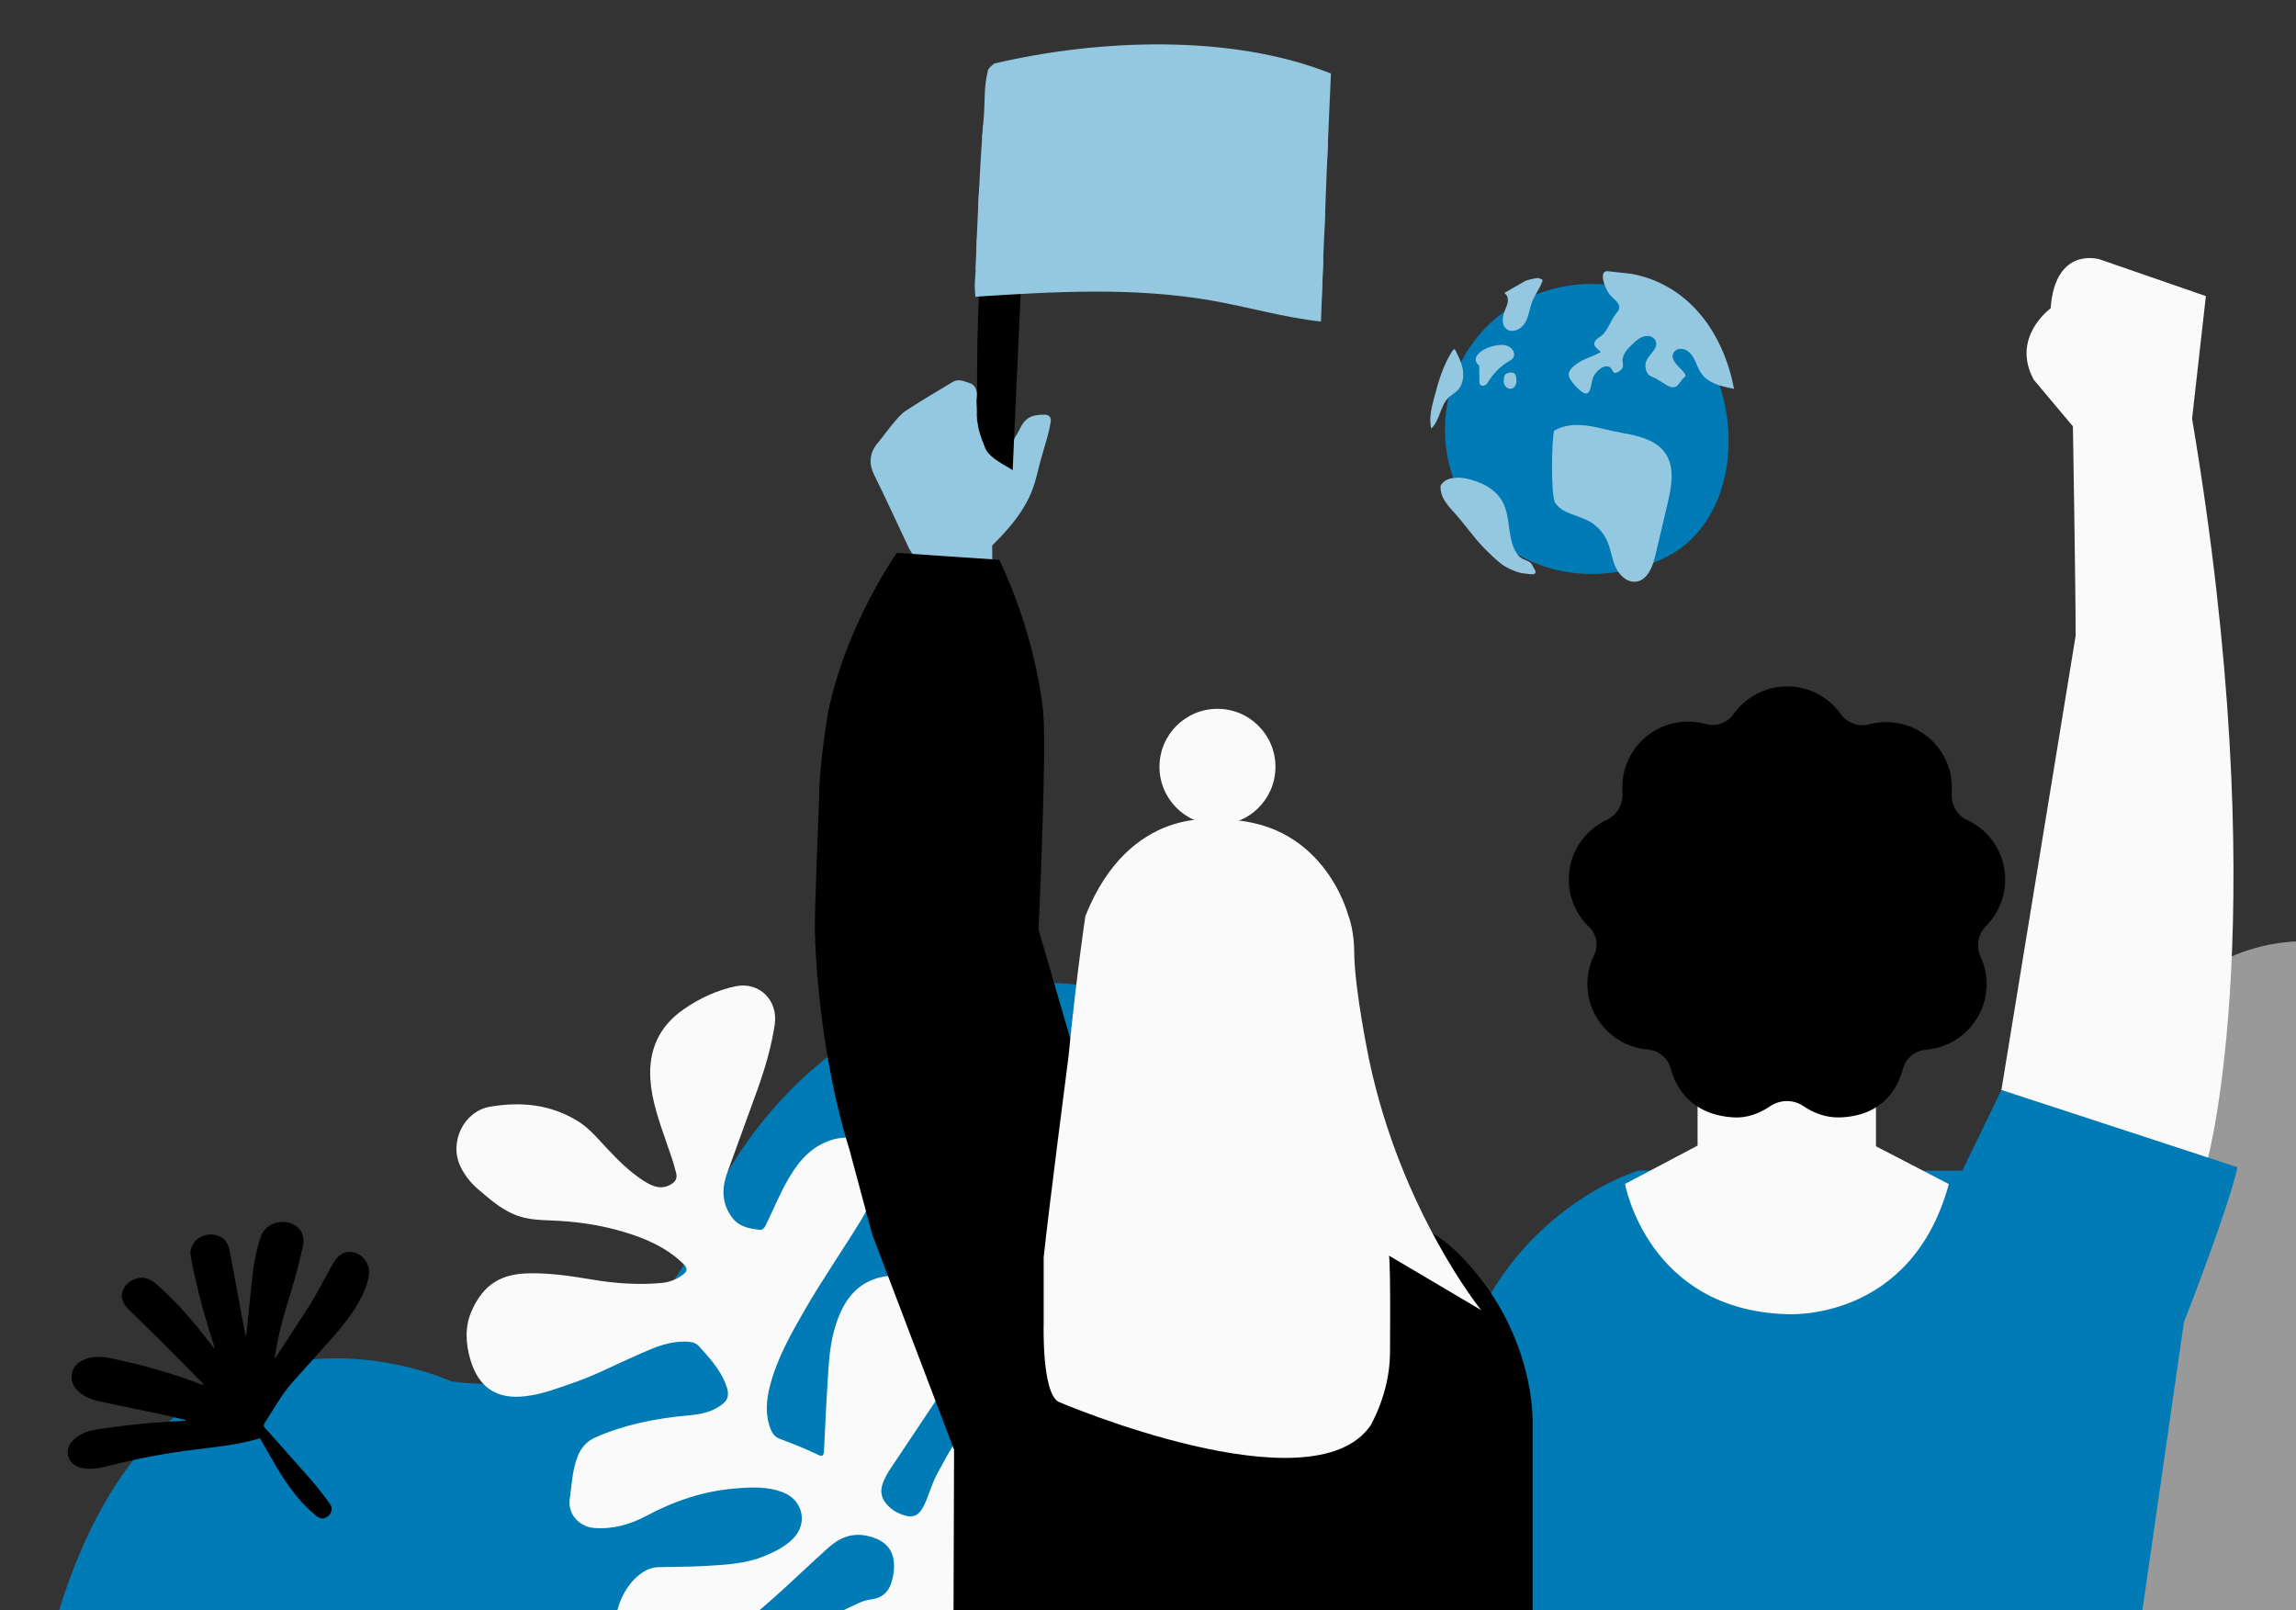
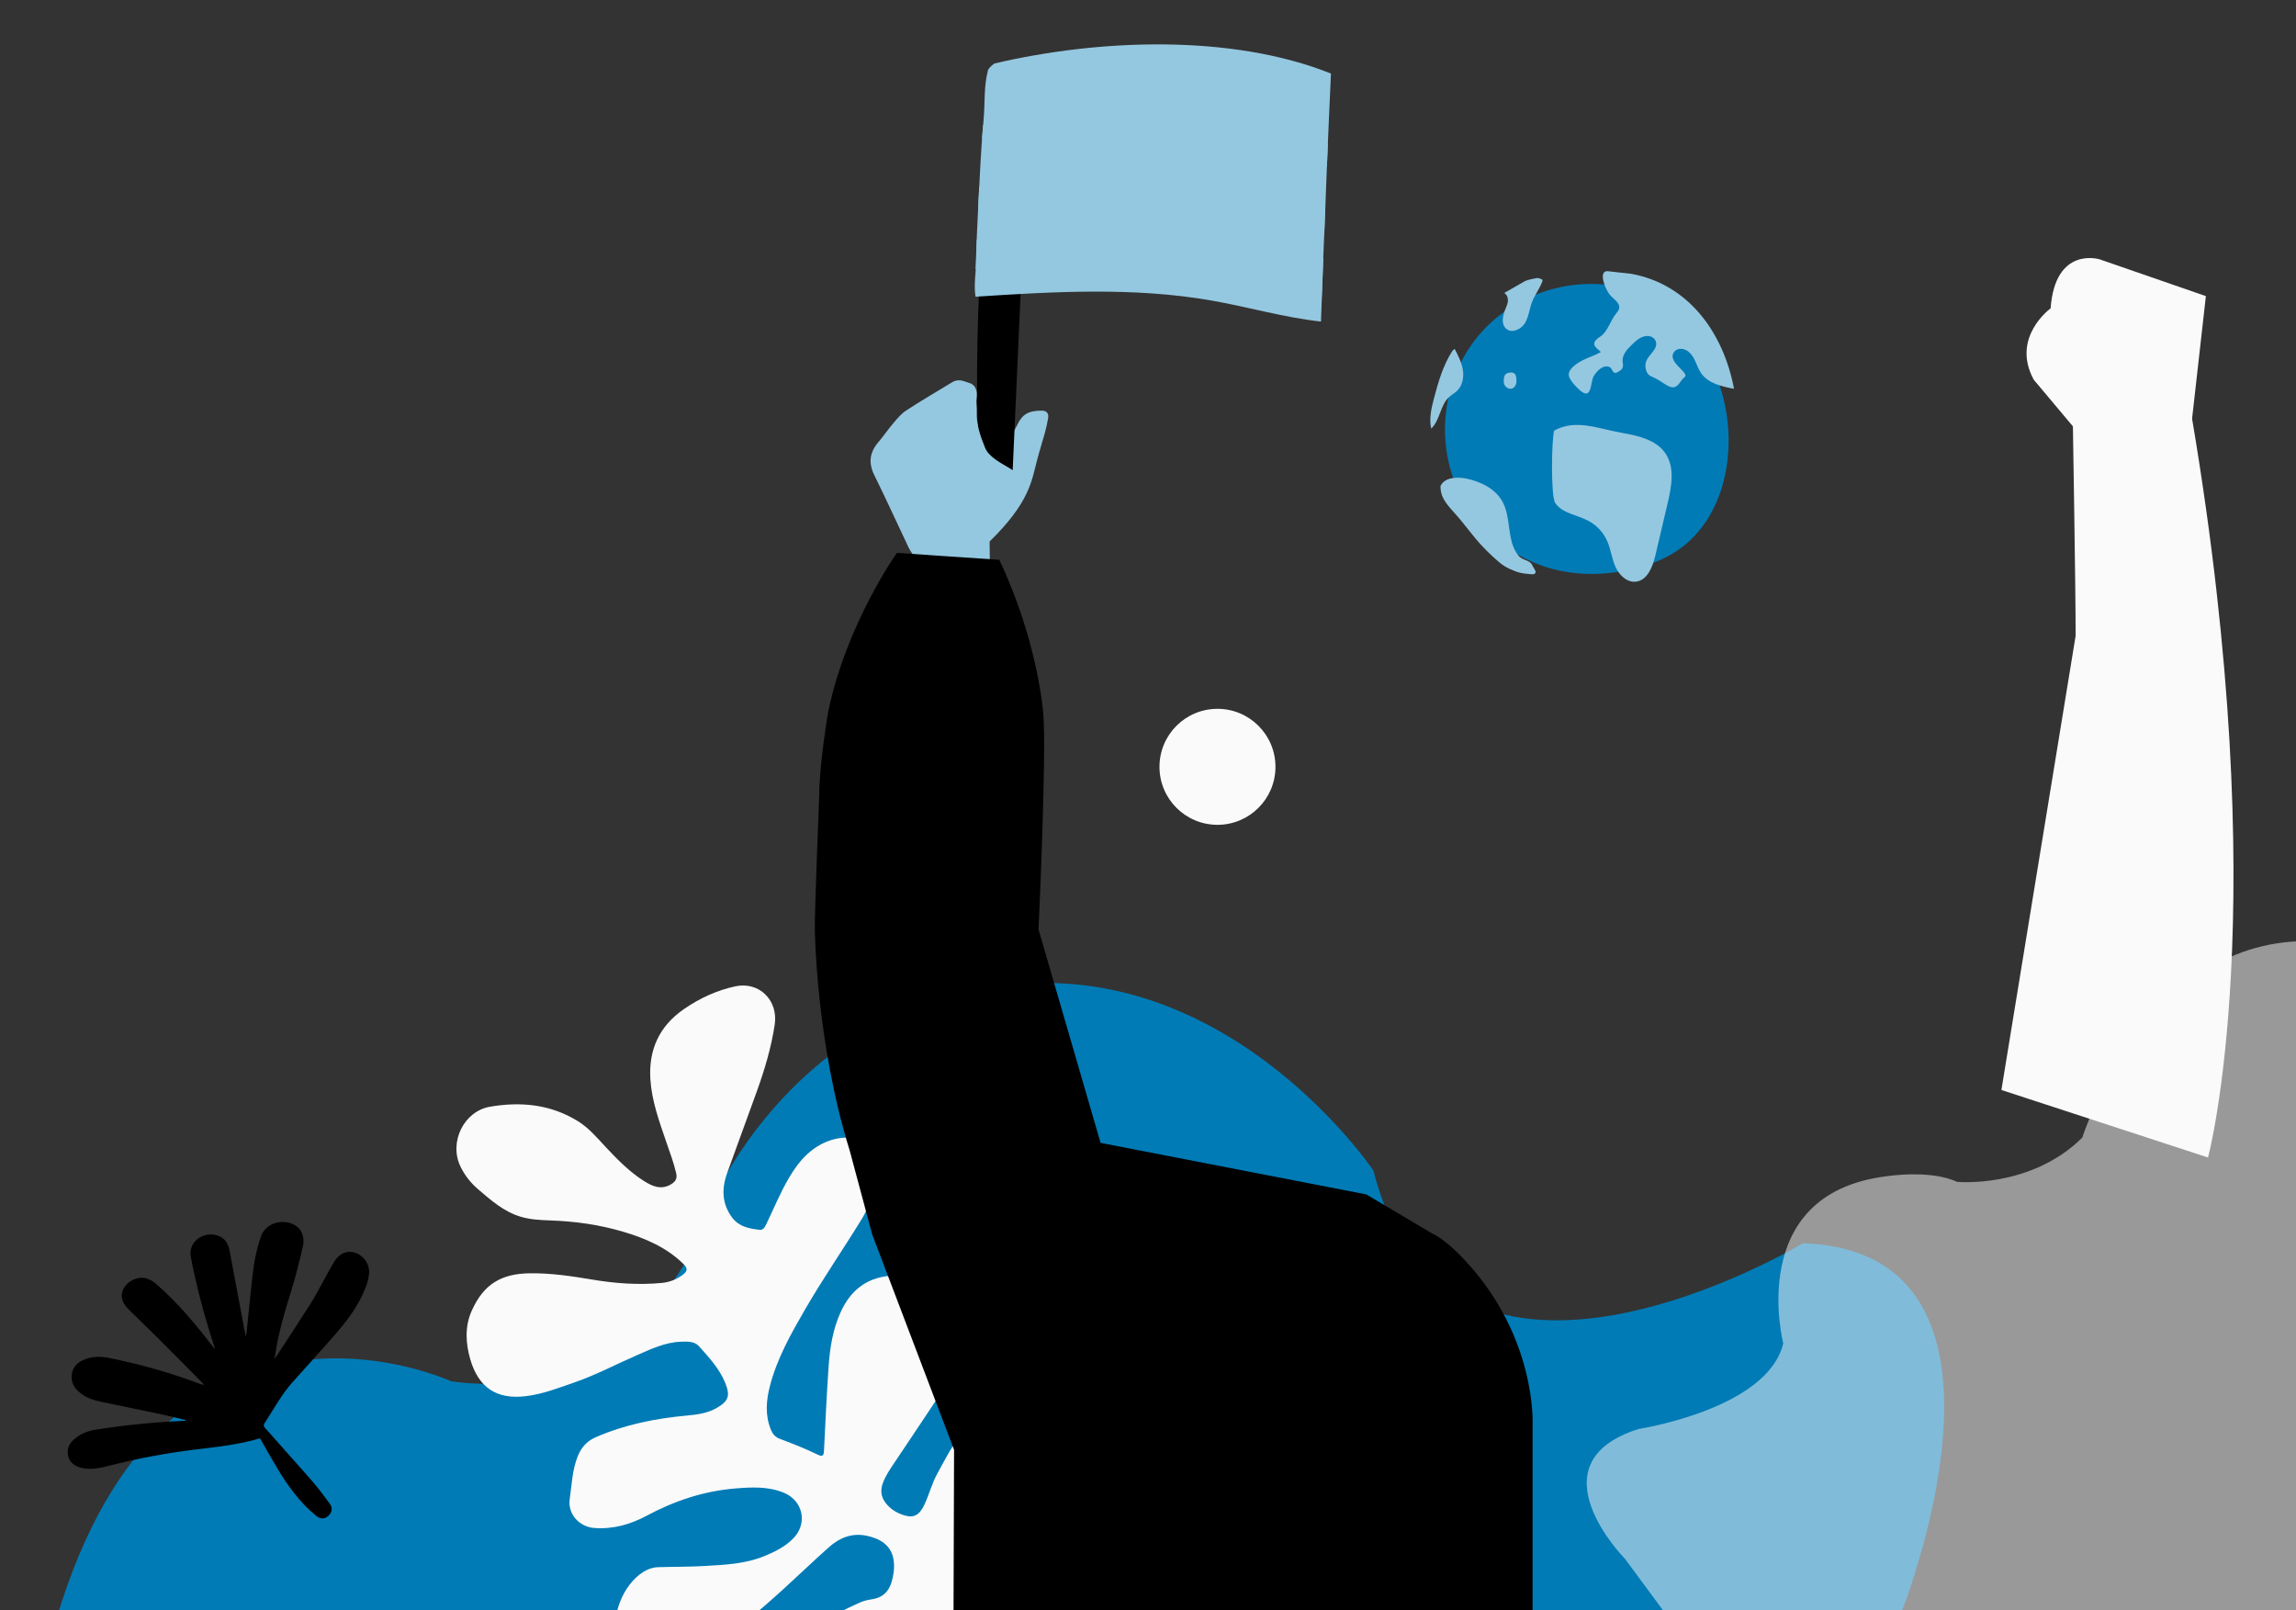
<svg xmlns="http://www.w3.org/2000/svg" xmlns:xlink="http://www.w3.org/1999/xlink" version="1.1" id="Ebene_1" x="0px" y="0px" viewBox="0 0 715.39 501.76" style="enable-background:new 0 0 715.39 501.76;" xml:space="preserve">
  <rect x="0" y="0" width="715.39" height="501.76" fill="#333333" stroke="none" />
  <style type="text/css">
	.st0{clip-path:url(#SVGID_00000057857181278526945380000007558702772487959980_);fill:#007BB6;}
	.st1{clip-path:url(#SVGID_00000057857181278526945380000007558702772487959980_);fill:#FAFAFA;}
	.st2{opacity:0.51;clip-path:url(#SVGID_00000057857181278526945380000007558702772487959980_);fill:#FAFAFA;}
	.st3{clip-path:url(#SVGID_00000057857181278526945380000007558702772487959980_);}
	.st4{fill:#007BB6;}
	.st5{fill:#94C8E0;}
	.st6{fill:#FAFAFA;}
</style>
  <g>
    <defs>
      <rect id="SVGID_1_" width="715.39" height="501.76" />
    </defs>
    <clipPath id="SVGID_00000132803895486756257840000005185169642378402742_">
      <use xlink:href="#SVGID_1_" style="overflow:visible;" />
    </clipPath>
    <path style="clip-path:url(#SVGID_00000132803895486756257840000005185169642378402742_);fill:#007BB6;" d="M591.69,504.35   c0,0,46.63-114.26-29.93-116.99c0,0-111.08,66.93-133.82-22.64c0,0-64.25-95.57-159.95-42.32c0,0-25.68,13.74-43.73,47.12   c0,0-18.9,69.77-83.66,60.87c0,0-88.79-41.19-122.99,73.95H591.69z" />
    <path style="clip-path:url(#SVGID_00000132803895486756257840000005185169642378402742_);fill:#FAFAFA;" d="M241.09,514.09   c8.75-5.66,17.63-10.64,26.93-14.83c1.21-0.54,2.49-0.79,3.77-0.99c3.09-0.48,5-2.19,5.95-5.16c0.69-2.17,0.98-4.37,0.75-6.6   c-0.54-5.14-4.47-7.16-8.34-7.99c-4.6-0.99-8.48,0.51-11.96,3.62c-9.21,8.23-17.89,17.08-27.77,24.53   c-7.36,5.55-15.17,10.4-24.42,12.3c-1.78,0.37-3.59,0.35-5.38,0.14c-4.5-0.53-7.07-3.11-8.45-8.4c-1.89-7.26,1.96-16.97,8.25-20.93   c1.41-0.88,2.92-1.43,4.55-1.49c4.9-0.15,9.81-0.09,14.69-0.38c6.25-0.36,12.56-0.64,18.45-3.05c3.26-1.34,6.47-2.91,9.01-5.48   c4.63-4.68,3.14-11.84-2.97-14.32c-4.94-2-10.1-1.71-15.24-1.28c-9.8,0.83-18.87,3.89-27.54,8.54c-5,2.68-10.51,4.22-16.31,3.75   c-4.36-0.35-8.25-4.15-7.54-9.04c0.65-4.47,0.77-9.01,2.49-13.3c1.1-2.76,2.88-4.74,5.58-5.92c9.09-3.96,18.66-5.88,28.49-6.77   c3.21-0.29,6.43-0.73,9.3-2.4c3.6-2.1,4.26-3.75,2.52-7.93c-1.8-4.32-5.02-7.83-8.14-11.29c-1.39-1.54-3.58-1.45-5.59-1.38   c-4.98,0.18-9.36,2.31-13.78,4.23c-6.43,2.79-12.65,6.11-19.28,8.41c-5.03,1.74-10.03,3.71-15.38,4.34   c-8.99,1.06-14.62-2.69-17.18-11.43c-1.46-5-1.78-10.25,0.41-15.15c3.72-8.34,9.2-11.6,18.1-11.72c6.55-0.09,12.97,0.87,19.41,1.95   c7.17,1.21,14.4,1.74,21.67,1.06c2.39-0.22,4.59-1.04,6.53-2.49c1.61-1.2,1.67-2.06,0.25-3.45c-5.26-5.15-11.78-7.94-18.69-10   c-7.42-2.21-15.01-3.27-22.74-3.54c-3.09-0.11-6.21-0.25-9.21-1.14c-5.27-1.56-9.28-5.12-13.33-8.59c-2.3-1.97-4.15-4.32-5.46-7.02   c-3.71-7.64,1.05-17.31,9.23-18.69c9.64-1.63,18.79-0.74,27.26,4.46c3.49,2.14,6.08,5.25,8.83,8.2c3.61,3.85,7.32,7.63,11.81,10.48   c2.68,1.71,5.52,2.94,8.68,0.91c1.26-0.81,1.74-1.8,1.39-3.3c-0.77-3.34-1.98-6.53-3.09-9.75c-2.19-6.4-4.53-12.76-4.96-19.61   c-0.57-9.18,2.82-16.51,10.39-21.75c4.89-3.39,10.28-5.9,16.08-7.14c7.44-1.59,13.41,4.35,12.28,11.91   c-1.06,7.09-3.11,13.93-5.52,20.66c-3.07,8.59-6.28,17.13-9.34,25.72c-1.75,4.9-1.58,9.66,1.73,13.93   c2.12,2.73,5.31,3.29,8.47,3.65c1.07,0.12,1.61-0.89,2.07-1.86c2.31-4.8,4.33-9.74,7.03-14.34c3.33-5.68,7.52-10.33,14.21-12.07   c1.4-0.37,2.81-0.45,4.24-0.49c1.6-0.05,2.62,0.89,3.51,2.1c5.13,7.05,5.4,15.6,0.84,23.08c-5.84,9.58-12.26,18.8-17.87,28.52   c-4.35,7.52-8.61,15.09-10.83,23.58c-1.2,4.58-1.59,9.15,0.24,13.7c0.55,1.37,1.37,2.34,2.73,2.86c4.06,1.53,8.09,3.11,11.99,5.01   c1.5,0.73,1.78,0.07,1.85-1.31c0.43-8.67,0.83-17.34,1.42-25.99c0.41-5.95,1.31-11.85,3.86-17.34c2.96-6.39,7.71-10.36,14.9-11.09   c4.44-0.45,8.85-1.03,13.33-0.18c9.1,1.72,13.58,8.02,12.38,17.18c-0.74,5.69-3.44,10.42-6.52,15.04   c-5.78,8.68-11.5,17.39-17.34,26.03c-1.4,2.06-2.8,4.09-3.67,6.43c-0.85,2.27-0.63,4.35,0.89,6.29c1.52,1.94,3.55,3.14,5.83,3.82   c2.93,0.88,4.66-0.09,6.18-3.29c1.51-3.19,2.35-6.66,4.07-9.78c1.62-2.93,3.15-5.91,4.95-8.74c2.19-3.44,5.52-4.9,9.34-5.38   c3.14-0.39,6.29-0.07,8.92,1.86c3.82,2.81,4.48,6.18,3.25,11.01c-2.51,9.86-6.94,19.03-10.76,28.41   c-4.61,11.33-9.47,22.56-11.28,34.79c-0.19,1.28-0.59,2.54-0.84,3.81c-0.4,2.07-1.06,2.61-3.16,2.51   c-4.14-0.2-8.25-0.75-12.37-1.22c-4.57-0.52-9.17-1.11-13.74-0.46c-8.18,1.17-15.05,5.15-21.23,10.49   c-3.57,3.09-7.21,6.11-11.09,8.8c-1.59,1.1-3.4,1.74-5.39,1.8c-2.04,0.06-3.47-0.89-4.39-2.6c-1.51-2.79-2.7-5.74-3.47-8.82   c-0.4-1.61,0.01-3.14,1.11-4.51C227.38,524.03,234.32,519,241.09,514.09z" />
    <path style="opacity:0.51;clip-path:url(#SVGID_00000132803895486756257840000005185169642378402742_);fill:#FAFAFA;" d="   M506.33,485.71c0,0-29.46-29.8,4.21-40.48c0,0,40.28-6.18,45.09-26.7c0,0-12.02-46.38,31.86-52c0,0,13.83-2.25,22.24,1.69   c0,0,22.85,2.25,39.08-13.77c0,0,20.44-65.49,75.15-61c0,0,63.73-3.09,52.3,72.24c0,0-7.82,20.3,15.63,23.78   c0,0,28.26-3.82,46.89,4.61c0,0,38.48,14.9-4.81,55.94c0,0-12.62,7.59,4.21,12.09c0,0,55.91,15.18,39.68,52l-12.02,46.46h-304.2   L506.33,485.71z" />
    <g style="clip-path:url(#SVGID_00000132803895486756257840000005185169642378402742_);">
      <g>
        <g>
          <path class="st4" d="M508.26,92.87c-14.96-4.75-32.43-0.4-43.42,10.8c-11,11.2-15.02,28.74-10,43.61      c5.02,14.87,18.85,26.39,34.38,28.64c6.23,0.9,12.61,0.41,18.74-1.02c5.09-1.19,10.1-3.05,14.32-6.16      c7.54-5.55,11.88-14.67,13.26-23.92C538.73,123.45,528.22,101.15,508.26,92.87" />
          <g>
            <path class="st4" d="M508.93,90.44c-17.76-5.54-38.18,0.85-49.47,15.64c-11.12,14.58-12.44,35.68-2.6,51.24       c4.66,7.37,11.47,13.47,19.37,17.2c9.46,4.47,19.86,5.25,30.08,3.29c5.17-0.99,10.33-2.63,14.87-5.34       c4.2-2.51,7.69-5.97,10.4-10.03c5.13-7.69,7.21-17.2,7.01-26.36c-0.37-17.06-8.91-33.98-23.82-42.77       C512.9,92.21,510.94,91.28,508.93,90.44c-1.25-0.53-2.77,0.57-3.09,1.76c-0.4,1.45,0.5,2.57,1.76,3.09       c14.24,5.98,23.43,20.11,25.54,35.1c1.11,7.87,0.36,16.27-2.72,23.63c-1.62,3.88-3.95,7.49-6.97,10.43       c-3.24,3.15-7.27,5.31-11.54,6.72c-9.08,3.01-19.17,3.75-28.37,0.86c-7.49-2.35-14.15-6.98-19.2-12.96       c-10.62-12.55-11.87-30.81-4.02-45.11c7.93-14.44,24.95-22.6,41.23-20.08c2.05,0.32,4.06,0.79,6.04,1.41       C510.69,96.26,512.02,91.4,508.93,90.44L508.93,90.44z" />
          </g>
        </g>
        <g>
          <path class="st5" d="M468.84,91.42c0.77,0.49,1.07,1.5,0.99,2.41c-0.08,0.91-0.48,1.76-0.83,2.6c-0.84,2-1.32,4.66,0.35,6.04      c1.78,1.48,4.63,0.14,5.82-1.85s1.37-4.41,2.2-6.57c0.85-2.19,2.35-4.08,3.16-6.28c0.31-0.85-0.22-0.73-1.05-1.09      c-0.55-0.23-3.76,0.59-4.28,0.88c-3.19,1.82-3.19,1.82-6.38,3.65" />
        </g>
        <g>
          <path class="st5" d="M452.58,109.26c-2.91,4.47-4.43,9.68-5.78,14.84c-0.81,3.09-1.58,6.33-0.86,9.44      c2.77-2.61,2.76-7.27,5.57-9.83c0.78-0.71,1.74-1.22,2.5-1.95c1.69-1.63,2.16-4.22,1.79-6.53s-1.47-4.45-2.56-6.53" />
        </g>
        <g>
-           <path class="st5" d="M460.89,113.91c0.02,1.65,0.05,3.3,0.07,4.95c0,0.32,0.01,0.65,0.19,0.92c0.33,0.51,1.11,0.53,1.63,0.21      s0.83-0.88,1.15-1.39c1.53-2.44,3.64-4.52,6.12-5.99c0.58-0.35,1.22-0.69,1.53-1.3c0.21-0.41,0.24-0.89,0.14-1.34      c-0.29-1.33-1.62-2.23-2.97-2.44c-1.34-0.22-2.71,0.11-4.03,0.43C462.37,108.52,457.67,111.32,460.89,113.91" />
-         </g>
+           </g>
        <g>
          <path class="st5" d="M470.89,116.06c-2.36,0-2.31,1.51-2.36,2.82c-0.04,1.3,1.28,2.57,2.53,2.19c0.95-0.29,1.48-1.37,1.44-2.36      C472.46,117.71,472.5,116.06,470.89,116.06" />
        </g>
        <g>
          <path class="st5" d="M500.81,84.48c-2.65,0.04-1,4.78,0.49,6.98c1.1,1.61,3.55,2.7,3.19,4.62c-0.12,0.62-0.54,1.14-0.94,1.62      c-1.73,2.06-2.69,5.75-4.93,7.17c-3.41,2.16-1.42,3.38-0.03,4.61c0.07,0.06,0.14,0.13,0.22,0.2c-1.76,1.04-3.75,1.6-5.57,2.52      c-2.17,1.1-5.37,3.21-4.19,5.54c0.79,1.56,1.98,2.65,2.57,3.25c4.58,4.63,3.79-1.92,4.96-3.82c1.09-1.78,3.07-3.66,4.97-2.79      c1.16,0.53,0.66,3.16,3.49,0.9c0.59-0.47,0.77-1.27,0.61-2.02c-0.53-2.54,1.26-4.37,2.93-5.97c1.32-1.26,2.74-2.58,4.7-2.61      c1.12-0.02,2.22,0.6,2.62,1.65c0.97,2.59-2.88,4.4-3.19,7.08c-0.16,1.42,0.36,3.27,1.68,3.81c3.4,1.4,5.07,3.43,6.85,3.46      c1.75,0.03,2.26-2.13,3.66-3.18c1.48-1.11-3.66-3.74-3.75-6.43c-0.04-1.22,0.96-2.23,2.17-2.36c2.17-0.23,3.69,1.45,4.59,3.21      c0.74,1.45,1.21,3.04,2.14,4.38c2.22,3.18,6.43,4.13,10.24,4.84c-3.35-17.69-14.29-32.56-31.98-35.82" />
        </g>
        <g>
          <path class="st5" d="M484.25,134.16C482.76,136.25,484.25,134.16,484.25,134.16c-0.79,2.44-1.12,20.45,0.34,22.57      c2.24,3.26,6.79,3.69,10.29,5.53c2.57,1.35,4.66,3.57,5.85,6.22c1.15,2.57,1.45,5.46,2.58,8.04c1.12,2.58,3.53,4.99,6.33,4.72      c3.68-0.36,5.33-4.71,6.17-8.31c1.26-5.38,2.53-10.76,3.79-16.13c1.22-5.21,2.33-11.14-0.69-15.56      c-2.9-4.25-8.52-5.48-13.59-6.38C497.78,133.51,490.96,130.48,484.25,134.16" />
        </g>
        <g>
          <path class="st5" d="M448.82,151.45c0,3.1,1.26,4.96,4.35,8.35c3.09,3.39,5.75,7.33,8.93,10.64c1.82,1.9,3.29,3.27,5.3,4.97      c1.54,1.3,4.22,2.55,6.19,3.03c1.03,0.25,1.4,0.26,2.19,0.34c1.73,0.18,2.28,0.34,2.66-0.36c0.25-0.46-0.7-1.57-0.89-2.06      c-0.81-2.07-3.08-1.56-4.47-3.29c-3.69-4.58-2.11-11.59-4.93-16.76c-2.23-4.08-6.85-6.29-11.4-7.22      C453.81,148.52,450.07,148.75,448.82,151.45" />
        </g>
      </g>
      <g>
-         <path class="st4" d="M510.51,364.7c0,0-57.61,17.03-59.83,89.59v48.35l216.71,0.05l13.08-90.73c0,0,14.22-36.28,16.66-48.27     c0,0-66.94-22.28-73.52-24.08l-12.2,25.14L510.51,364.7z" />
        <path class="st6" d="M623.6,339.61c23.02-73.2,23.13-141.52,23.13-141.52c0-14.64-0.85-65.25-0.85-65.25l-12.2-14.53     c-7.21-13.26,5.25-22.23,5.25-22.23c1.43-19.57,15.28-15.28,15.28-15.28l33.1,11.46l-4.3,38.19     c25.78,152.77,4.97,230.2,4.97,230.2L623.6,339.61c23.02-73.2,23.13-141.52,23.13-141.52" />
-         <path class="st6" d="M556.79,409.46c0,0,38.66,2.65,50.43-40.53l-22.7-11.78v-15.06l-55.59-0.9v15.75l-22.6,11.94     C506.33,368.88,513.36,408.19,556.79,409.46c0,0,38.66,2.65,50.43-40.53" />
-         <path d="M624.78,274.05c0-8.23-4.86-15.33-11.87-18.57c-3.22-1.49-5.06-4.91-4.79-8.45c0.09-1.16,0.08-2.35-0.03-3.56     c-0.92-9.78-8.86-17.61-18.64-18.41c-2.41-0.2-4.75,0.03-6.94,0.6c-3.36,0.89-6.96-0.34-8.97-3.18     c-3.71-5.22-9.8-8.62-16.68-8.62c-6.9,0-13,3.42-16.7,8.65c-1.96,2.76-5.49,3.97-8.75,3.06c-2.25-0.62-4.65-0.87-7.14-0.68     c-9.83,0.78-17.81,8.66-18.7,18.48c-0.11,1.15-0.11,2.29-0.03,3.4c0.27,3.65-1.62,7.15-4.94,8.71     c-6.97,3.26-11.8,10.33-11.8,18.54c0,5.78,2.4,11,6.25,14.72c2.38,2.29,3.14,5.82,1.67,8.78c-1.51,3.03-2.28,6.48-2.1,10.14     c0.48,9.51,7.63,17.52,17.01,19.11c0.57,0.1,1.15,0.17,1.71,0.22c3.41,0.29,6.31,2.59,7.2,5.9c1.65,6.11,6.4,14.42,19.6,15.26     c4.22,0.27,8.15-1.27,11.41-3.48c3.11-2.11,7.23-2.16,10.34-0.05c3.27,2.22,7.22,3.69,11.48,3.53     c13.22-0.5,17.9-8.96,19.56-15.14c0.89-3.34,3.8-5.69,7.25-5.97c0.57-0.05,1.15-0.12,1.74-0.21c9.4-1.57,16.56-9.58,17.05-19.1     c0.18-3.44-0.5-6.7-1.83-9.59c-1.49-3.24-0.89-7.07,1.64-9.58C622.47,284.84,624.78,279.71,624.78,274.05z" />
      </g>
      <g>
-         <path class="st5" d="M311.04,131.46c1,0,0.27,0.35,1,0c0.05,2.14,0.86,5.2,1.05,7.34c0.08,0.87,0.37,1.22,0.79,1.25     c1.35-2.13,3.01-4.59,3.83-6.33c1.58-3.35,3.41-4.53,7.72-4.53c1.49,0,2.19,0.89,1.93,2.38c-0.26,1.51-0.59,3.01-0.99,4.49     c-0.79,2.89-1.72,5.75-2.47,8.65c-1.7,6.55-2.4,13.16-14.75,25.24c-0.01,0.16-0.02,0.32-0.01,0.48c0.03,3.28-0.02,6.59,0.42,9.83     c0.68,5.05,1.41,10.09,2.14,15.13c-6.51,0.51-13.12,0.96-19.54,0.07c-2.74-0.38-5.3-1.07-7.71-2.01     c0.31-7.89,0.6-15.78,0.9-23.67c0.48-2.18,0.74-4.4,0.7-6.61c0.17-0.76,0.13-1.52,0.03-2.3c-0.63-4.82-1.41-9.62-1.91-14.46     c-0.19-1.9-0.36-3.8-0.51-5.7C291.97,135.41,301.44,131.43,311.04,131.46z" />
+         <path class="st5" d="M311.04,131.46c1,0,0.27,0.35,1,0c0.05,2.14,0.86,5.2,1.05,7.34c1.35-2.13,3.01-4.59,3.83-6.33c1.58-3.35,3.41-4.53,7.72-4.53c1.49,0,2.19,0.89,1.93,2.38c-0.26,1.51-0.59,3.01-0.99,4.49     c-0.79,2.89-1.72,5.75-2.47,8.65c-1.7,6.55-2.4,13.16-14.75,25.24c-0.01,0.16-0.02,0.32-0.01,0.48c0.03,3.28-0.02,6.59,0.42,9.83     c0.68,5.05,1.41,10.09,2.14,15.13c-6.51,0.51-13.12,0.96-19.54,0.07c-2.74-0.38-5.3-1.07-7.71-2.01     c0.31-7.89,0.6-15.78,0.9-23.67c0.48-2.18,0.74-4.4,0.7-6.61c0.17-0.76,0.13-1.52,0.03-2.3c-0.63-4.82-1.41-9.62-1.91-14.46     c-0.19-1.9-0.36-3.8-0.51-5.7C291.97,135.41,301.44,131.43,311.04,131.46z" />
        <g>
          <path d="M306.4,69.56c-1.99,24.58-2.47,49.4-1.44,74.45c0.04,1.04,0.16,2.16,2.04,3.28s6.25,2.15,8.42,1.71      c1.17-25.91,2.33-51.81,3.5-77.72c-2.76-0.49-5.53-0.97-8.29-1.46" />
        </g>
        <g>
          <path class="st5" d="M414.7,22.91c-30.97-12.37-72.29-10.78-104.89-3.12c-2.29,1.73-2.04,2.42-2.04,2.42      c-1.27,4.87-0.82,9.74-1.3,15.05c-0.18,1.99-0.34,3.99-0.49,5.99c24.75-2.89,50.23-5.66,74.49-0.1      c11.09,2.54,21.72,6.77,32.98,8.51C413.83,42.08,414.26,32.49,414.7,22.91z" />
        </g>
        <g>
          <path class="st5" d="M413.72,44.79c-33.46-13.57-72.66-15.74-107.39-5.78l-0.01,0c-0.66,7.69-1.02,15.41-1.41,23.12      c-0.04,0.87-0.08,1.75-0.12,2.62c24.58-2.86,49.86-5.55,73.95-0.04c11.38,2.61,22.26,7,33.86,8.66      C412.96,63.85,413.33,54.32,413.72,44.79z" />
        </g>
        <g>
          <path class="st5" d="M412.96,64c-33.5-13.64-72.79-15.84-107.6-5.86l-0.26,0.08c-0.07,1.3-0.13,2.61-0.2,3.91      c-0.36,7.24-0.7,14.48-0.92,21.73c24.53-2.86,49.75-5.52,73.78-0.02c11.45,2.62,22.39,7.06,34.06,8.69      C412.2,83.02,412.59,73.51,412.96,64z" />
        </g>
        <g>
          <path class="st5" d="M412.33,80.41c-33.73-10.05-73.11-12.21-107.8-5.79l-0.18,0.03c-0.08,2.28-0.16,4.56-0.2,6.84      c-0.05,3.2-0.78,7.39-0.2,10.96c24.33-1.6,49.35-3.02,73.31,1.15c11.54,2.01,22.59,5.29,34.33,6.59      C411.86,93.61,412.11,87.01,412.33,80.41z" />
        </g>
        <g>
          <path class="st5" d="M293,170.22c-0.18,0.83-0.28,1.68-0.55,2.48c-0.48,1.45-1.54,2.44-3.37,2.56      c-1.82,0.12-3.29-0.56-4.28-1.96c-0.64-0.91-1.28-1.84-1.75-2.82c-3.56-7.48-6.95-15.01-10.64-22.45      c-1.92-3.86-1.4-7.12,1.25-10.24c1.65-1.94,3.06-4.04,4.72-5.98c1.19-1.39,2.38-2.88,3.95-3.9c4.7-3.06,9.59-5.93,14.41-8.85      c1.24-0.75,2.61-0.71,4.03-0.15c0.34,0.13,0.68,0.25,1.03,0.34c2.3,0.59,2.8,2.74,2.48,4.77c-0.25,1.61,0.12,2.56,0.05,4.19      c-0.17,3.92,1.11,7.66,2.64,11.38c2.17,5.26,13.83,7.43,9.43,10.27c-1.73,1.12-16.38,4.09-18.47,4.52      c-2.91,0.61-3.46,2.26-3.55,4.42c0,0.09-0.01,0.19-0.02,0.28c-0.41,3.72-0.83,7.44-1.24,11.15      C293.08,170.23,293.04,170.22,293,170.22z" />
        </g>
      </g>
      <g>
        <path d="M477.53,502.69v-58.82c0,0,1.36-27.15-21.04-51.13c0,0-5.66-6.33-10.18-8.37l-20.59-12.22l-82.8-16.06l-19.34-66.51     c0,0,2.6-55.2,1.47-67.42c0,0-1.58-22.17-13.69-47.74l-31.9-2.15c0,0-15.61,21.83-21.38,49.32c0,0-2.83,16.29-2.83,26.36     c0,0-1.47,36.54-1.36,41.63c0,0,0.34,35.18,10.86,68.89l7.01,26.13l25.51,67.11l-0.17,50.99H477.53z" />
        <circle class="st6" cx="379.34" cy="238.92" r="18.07" />
-         <path class="st6" d="M379.34,255.43c0,0-27.37-4.69-41.15,29.97c0,0-2.7,17.62-5.26,43.75c0,0-6.25,48.3-7.74,62.58v20.67     c0,0-0.64,21.63,4.69,24.4c0,0,78.77,33.7,97.1,7.42c0,0,5.97-9.94,6.11-22.3c0,0,0.25-25.85-0.28-30.68l28.67,16.94     c0,0-24.83-30.72-34.78-77.46c0,0-4.65-21.98-4.76-34.13c0,0,0.07-6.64-1.92-11.61C420.02,284.98,412.18,254.44,379.34,255.43z" />
      </g>
    </g>
    <path style="clip-path:url(#SVGID_00000132803895486756257840000005185169642378402742_);" d="M57.88,442.47   c-2.51-0.6-5.01-1.26-7.53-1.79c-6.27-1.33-12.55-2.61-18.82-3.92c-2.24-0.46-4.4-1.13-6.25-2.54c-1.66-1.26-2.92-2.78-2.96-4.99   c-0.04-2.44,1.06-4.22,3.24-5.31c2.78-1.39,5.71-1.38,8.64-0.78c9.6,1.94,19.01,4.58,28.17,8.07c0.33,0.13,0.66,0.25,1.14,0.23   c-0.2-0.25-0.38-0.52-0.61-0.74c-4.35-4.39-8.69-8.8-13.07-13.17c-3.28-3.27-6.63-6.47-9.92-9.73c-2.12-2.1-2.53-4.42-1.24-6.58   c1.4-2.36,4.64-3.7,7.15-2.84c0.95,0.33,1.91,0.86,2.67,1.52c6.72,5.82,12.4,12.58,17.77,19.62c0.21,0.28,0.43,0.55,0.74,0.78   c-0.67-2.14-1.35-4.27-2.01-6.42c-2.26-7.35-4.13-14.8-5.55-22.36c-0.76-4.07,3.04-7.52,7.38-6.8c2.54,0.42,4.17,2.04,4.69,4.78   c1.55,8.22,3.07,16.44,4.61,24.66c0.13,0.7,0.3,1.39,0.49,2.3c0.09-0.43,0.16-0.69,0.18-0.94c0.62-5.99,1.21-11.97,1.87-17.96   c0.47-4.26,1.28-8.45,2.72-12.5c0.88-2.49,3.49-4.26,6.46-4.34c2.94-0.08,5.57,1.38,6.38,3.84c0.36,1.09,0.47,2.41,0.21,3.51   c-1.09,4.66-2.18,9.33-3.61,13.89c-2.11,6.68-4.07,13.38-5.1,20.32c-0.04,0.28-0.09,0.56-0.18,1.12c0.33-0.46,0.49-0.67,0.64-0.9   c3.54-5.43,7.12-10.84,10.59-16.31c1.41-2.21,2.6-4.56,3.88-6.85c1.15-2.06,2.24-4.17,3.46-6.19c1.6-2.66,4.06-3.68,6.55-2.83   c2.78,0.94,4.64,3.74,4.32,6.65c-0.31,2.78-1.42,5.31-2.68,7.76c-2.41,4.68-5.77,8.68-9.22,12.61c-3.96,4.5-8.02,8.91-12,13.39   c-2.92,3.29-5.11,7.09-7.44,10.8c-2.01,3.21-1.96,2.3,0.37,4.97c4.43,5.08,8.98,10.04,13.39,15.13c1.9,2.19,3.64,4.55,5.36,6.89   c0.97,1.32,0.71,2.74-0.5,3.81c-1.18,1.04-2.45,1.02-3.76-0.05c-5.05-4.11-8.8-9.29-12.11-14.81c-1.84-3.08-3.59-6.21-5.39-9.33   c-6.48,1.94-13.2,2.66-19.91,3.47c-9.12,1.1-18.13,2.78-27.03,5.06c-2.72,0.7-5.42,1.29-8.25,0.77c-2.72-0.5-4.39-2.01-4.68-4.36   c-0.26-2.12,0.77-3.69,2.33-4.95c1.86-1.5,4.05-2.33,6.38-2.69c9.13-1.42,18.31-2.35,27.54-2.75c0.15-0.01,0.31-0.03,0.46-0.04   C57.86,442.57,57.87,442.52,57.88,442.47" />
  </g>
</svg>